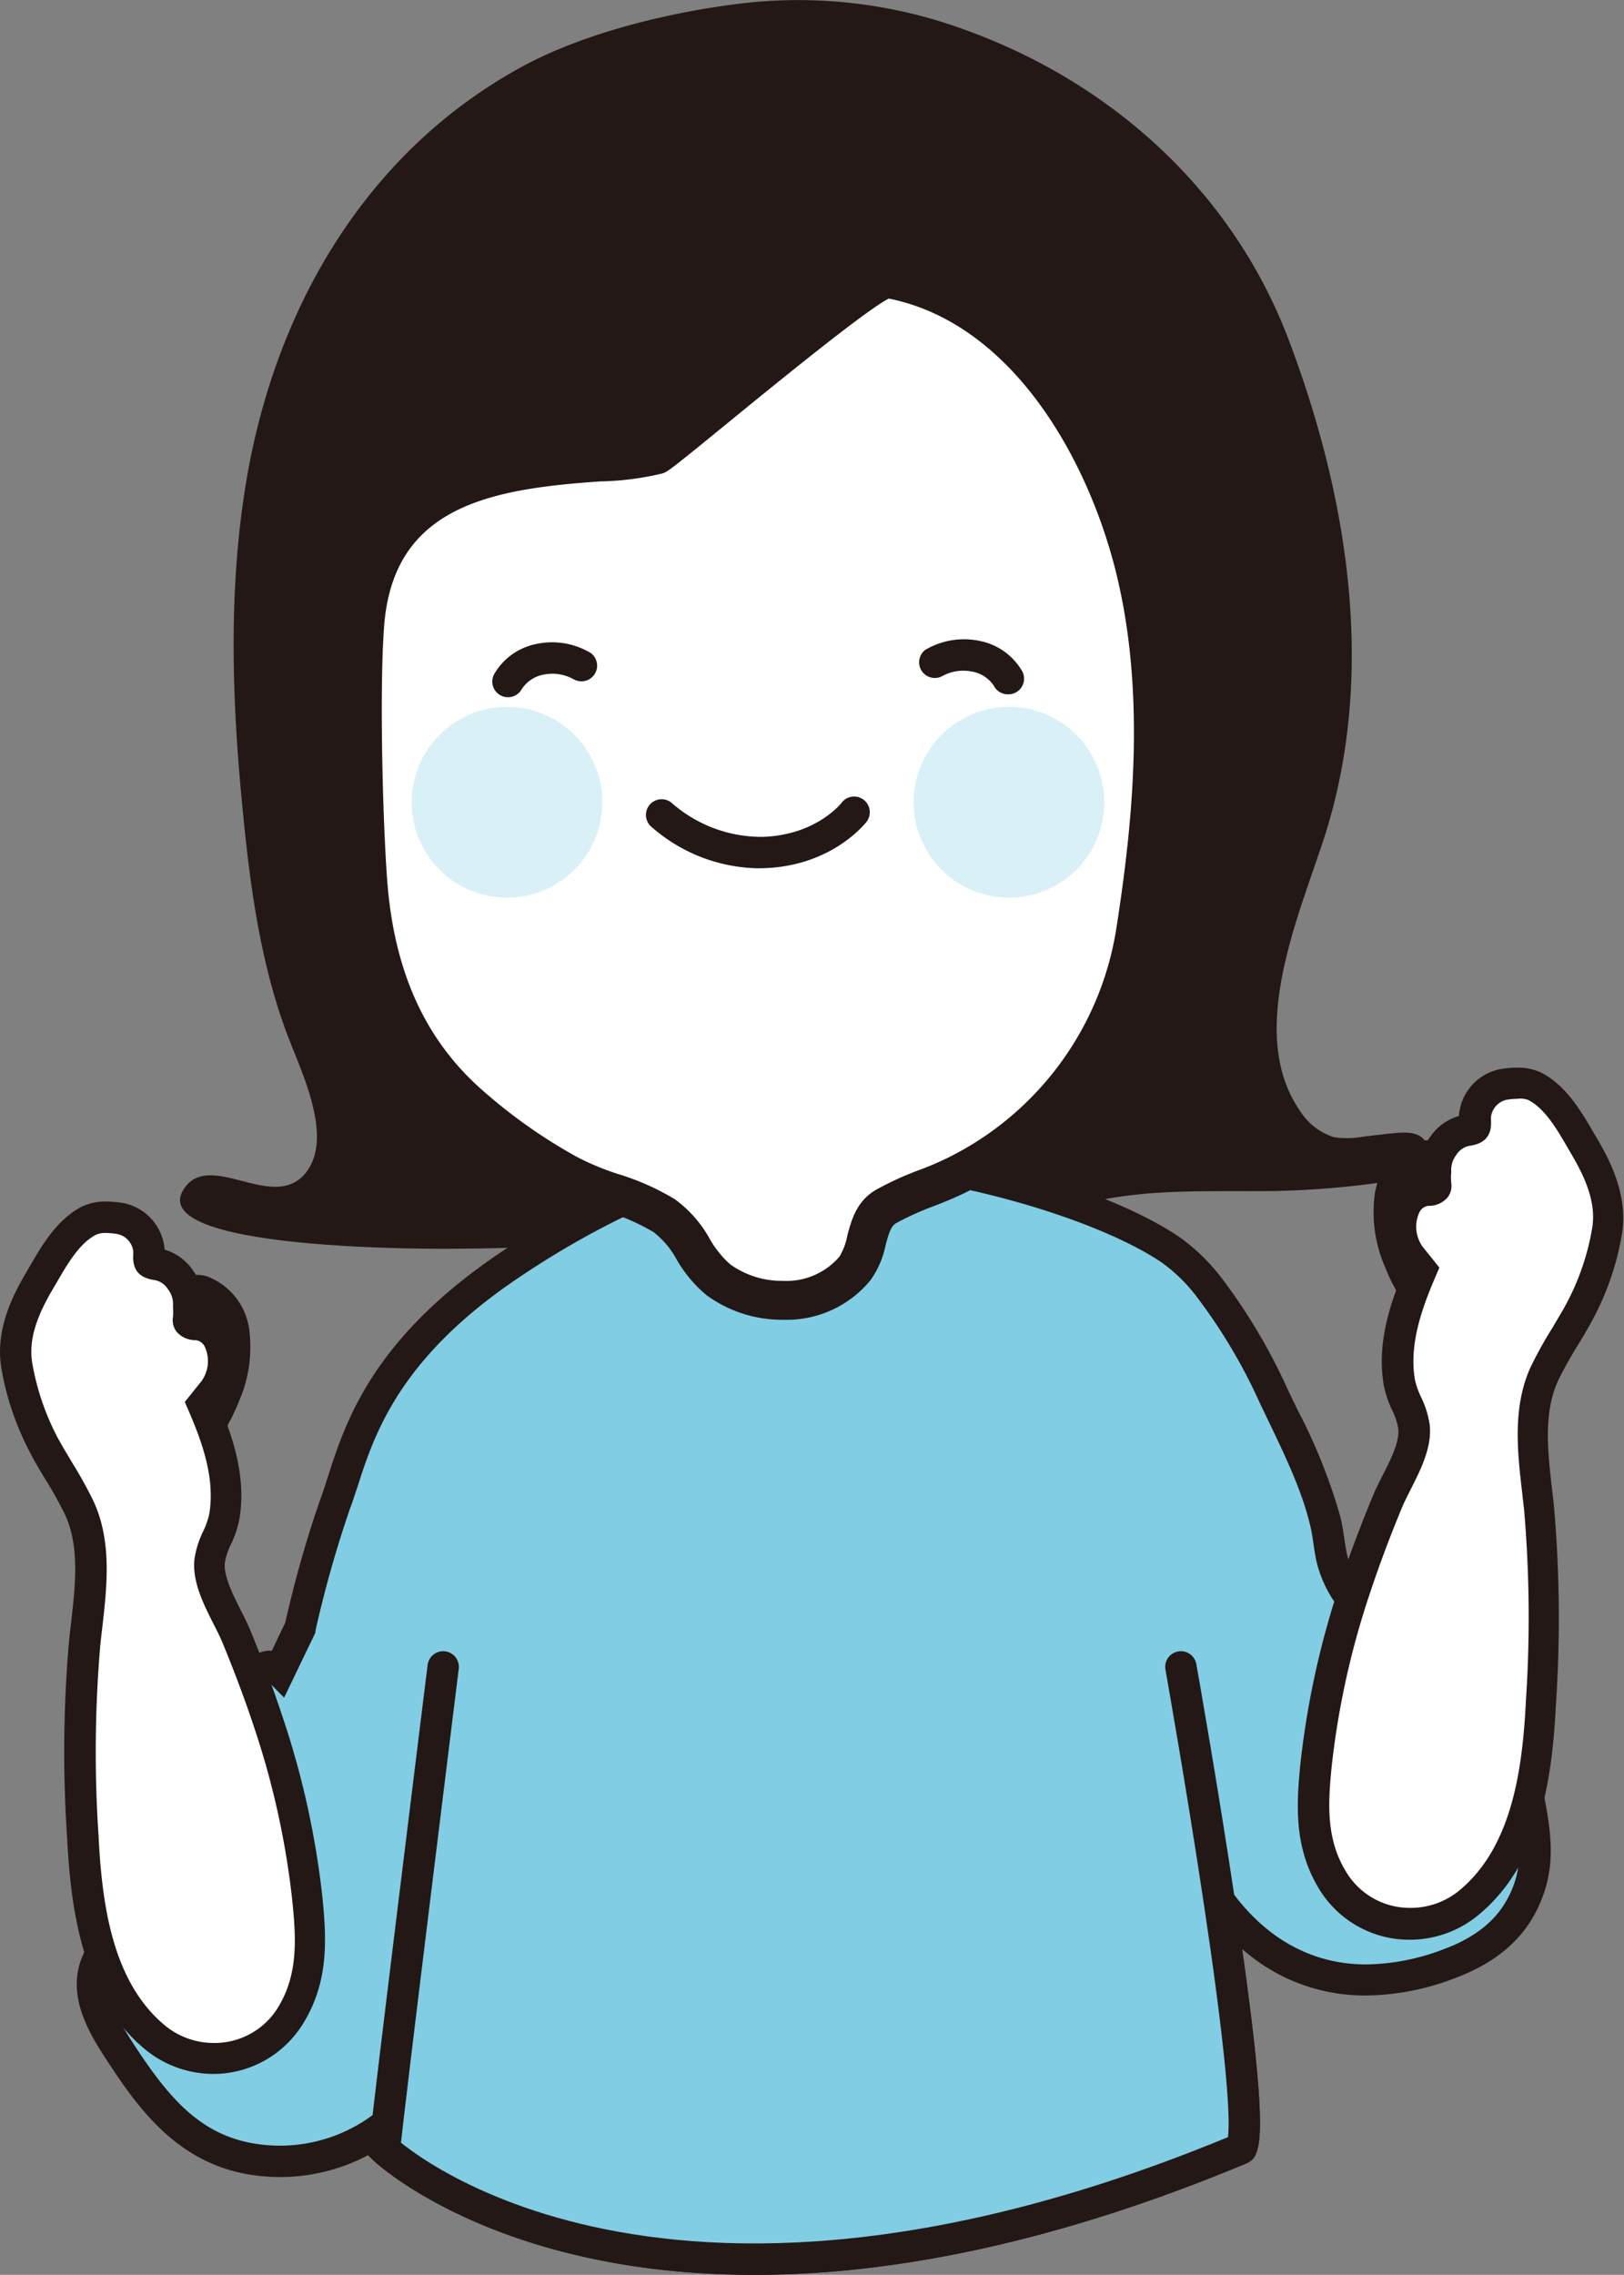
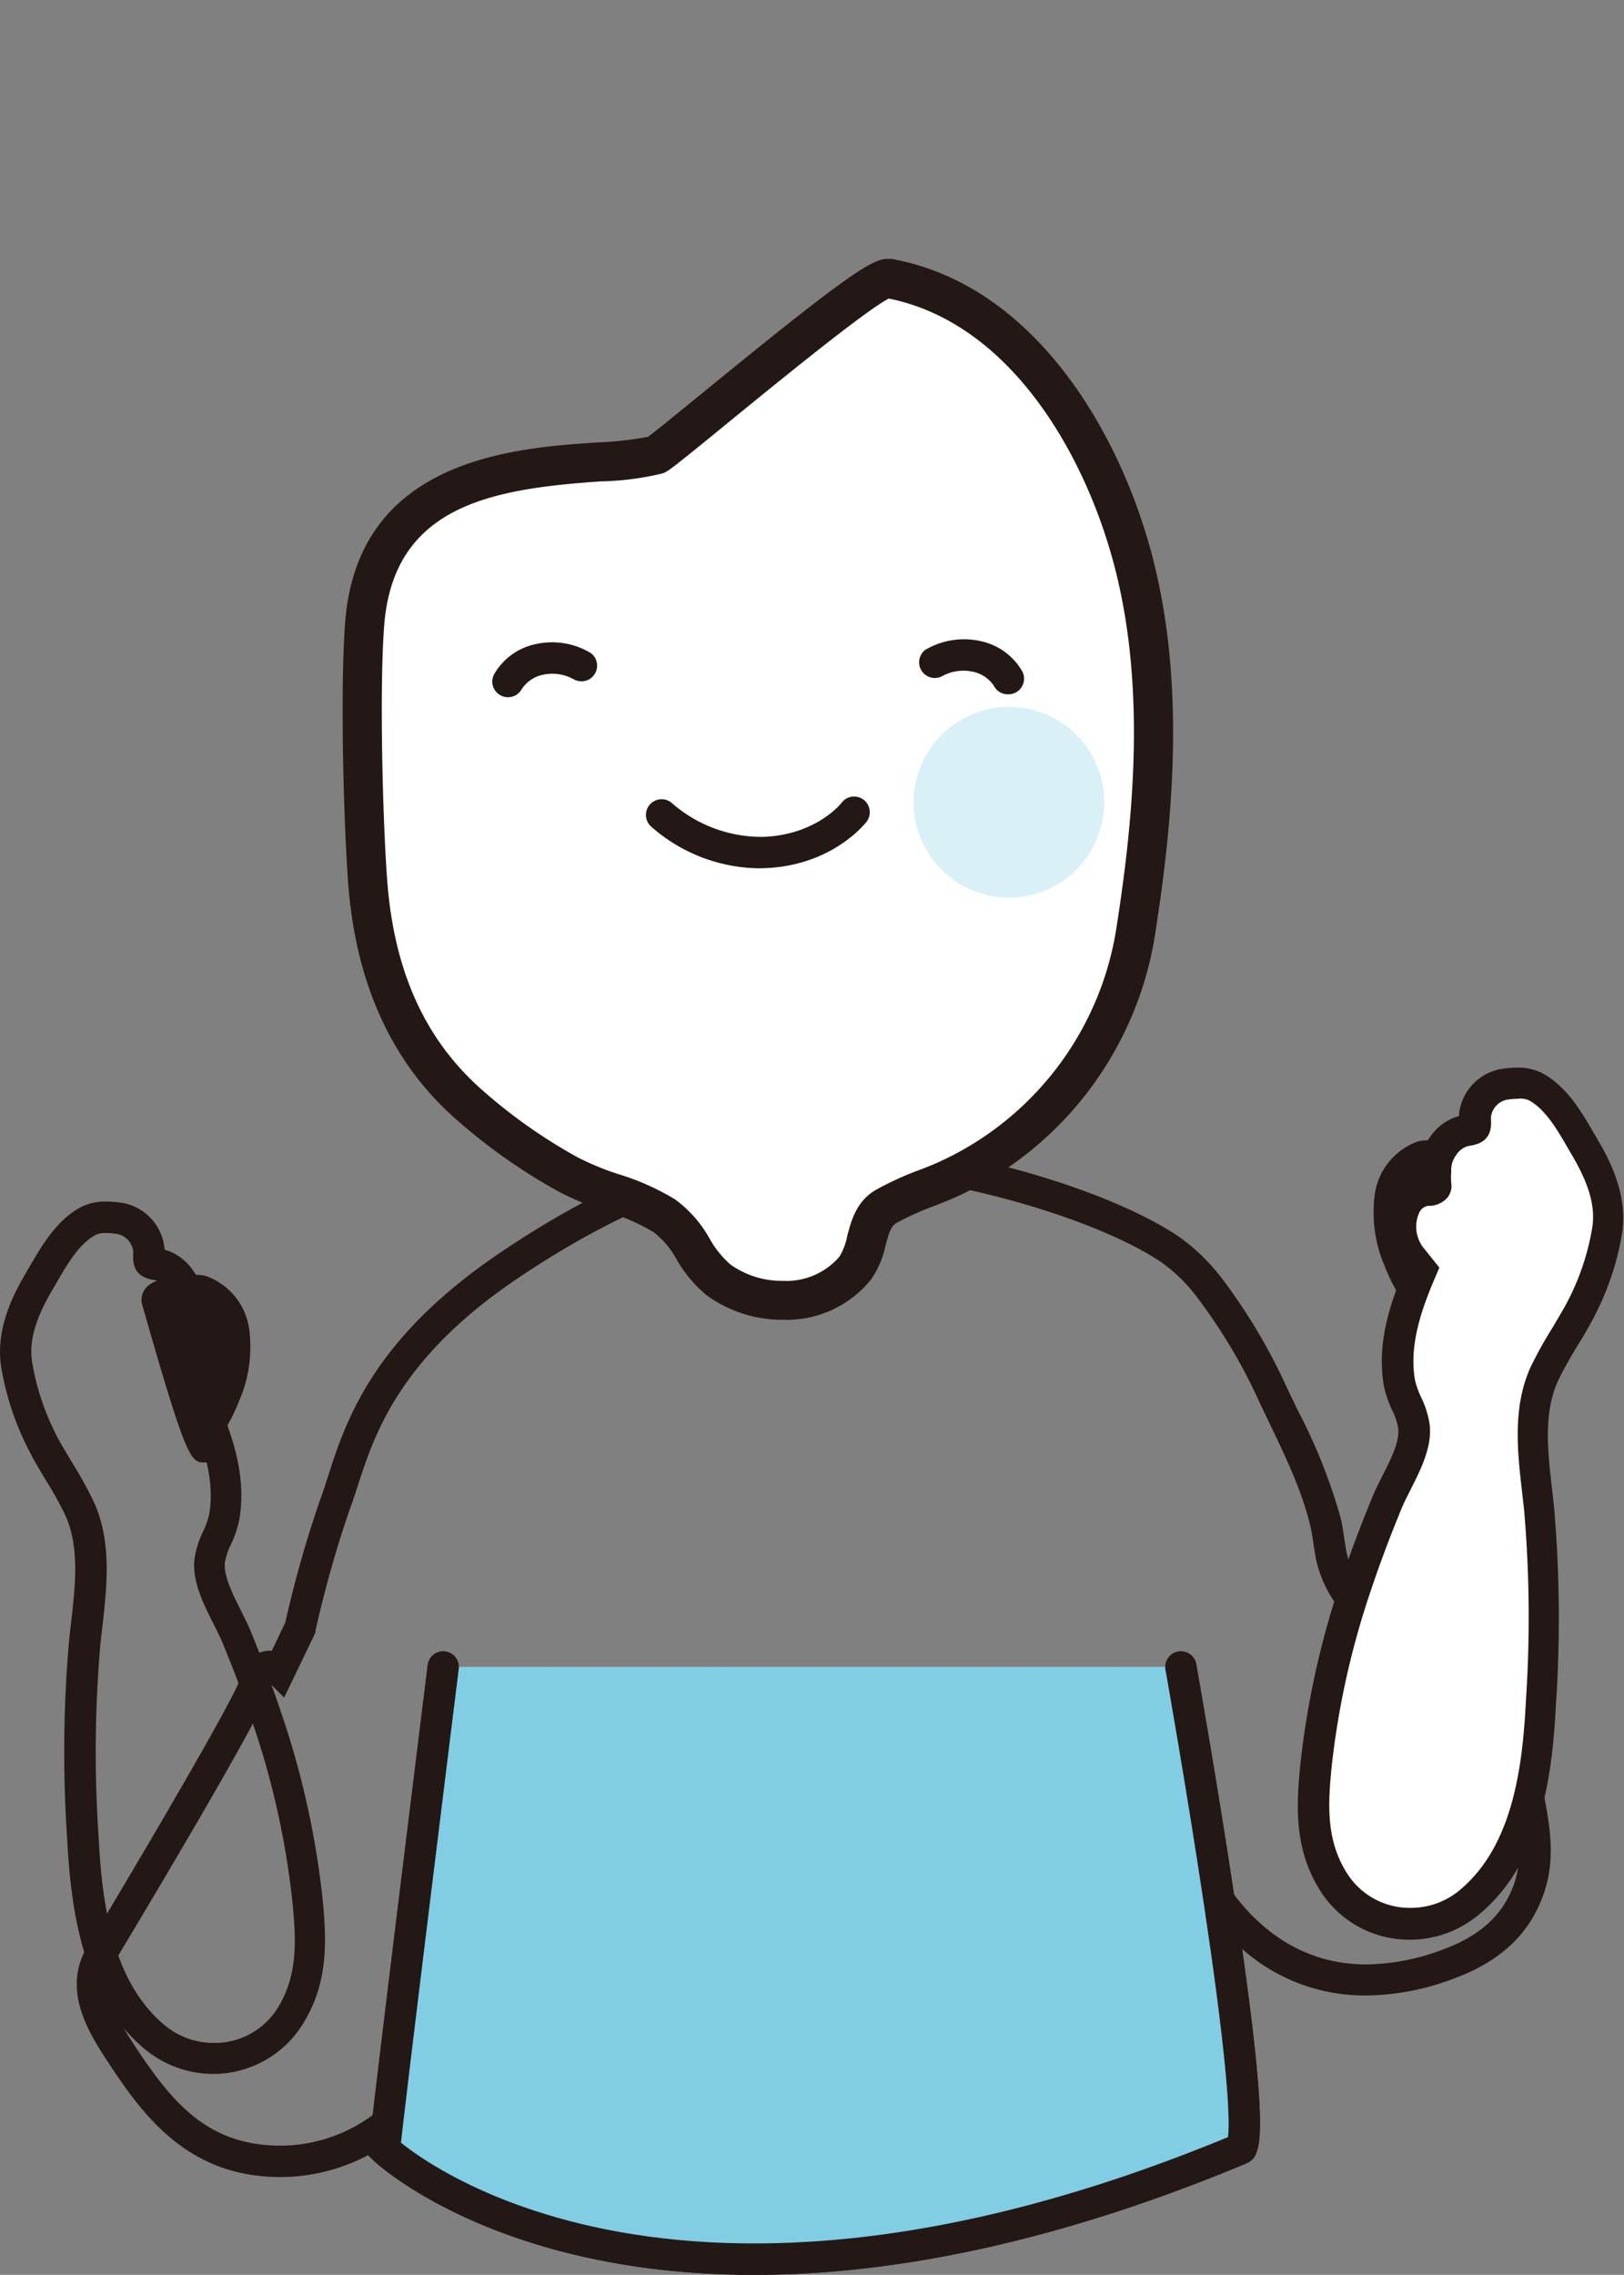
<svg xmlns="http://www.w3.org/2000/svg" viewBox="0 0 207.15 289.99">
  <rect x="0" y="0" width="207.15" height="289.99" fill="#808080" stroke="none" />
  <defs>
    <style>.cls-1{fill:#231815;}.cls-2,.cls-3{fill:#81cde4;}.cls-3{stroke:#231815;stroke-linecap:round;stroke-linejoin:round;stroke-width:4px;}.cls-4{fill:#fff;}.cls-5{opacity:0.3;}</style>
  </defs>
  <g id="レイヤー_2" data-name="レイヤー 2">
    <g id="レイヤー_4" data-name="レイヤー 4">
-       <path class="cls-1" d="M82.3,158.07c-8.45.76-16.94,1.09-25.42,1.12-3.35,0-38.83.05-33.34-7.75,3.39-4.83,11.46,3.23,15.51-2,3.58-4.62-.77-13.12-2.5-17.79-3.64-9.82-4.85-20.32-5.81-30.69-1.2-13.06-1.51-26.36.63-39.34C35,39.54,46.53,19.42,66.59,8.5,74.74,4.07,85.92,1.43,95.08.38A61.7,61.7,0,0,1,122.9,3.73c18.89,6.75,34.33,20.7,41.48,39.59,7.55,19.92,11.2,42.46,4.63,63.15-3.19,10-10.11,25.15-3.2,35.12a7.93,7.93,0,0,0,4.37,3.38,11.55,11.55,0,0,0,3.71-.07c1.4-.17,2.81-.35,4.21-.47,1.16-.1,2.63-.15,3.49.79a2.77,2.77,0,0,1-.37,3.79c-1.19,1.19-3.09,1.46-4.67,1.67a114.22,114.22,0,0,1-14.07,1.15c-4.81.06-9.62-.08-14.43.2a59.1,59.1,0,0,0-8,1c-8.66,1.71-17.17,4.52-26.09,4.41-10.47-.11-20.4-.38-30.85.59Z" />
-     </g>
+       </g>
    <g id="レイヤー_5" data-name="レイヤー 5">
-       <path class="cls-2" d="M195,229.36l-22.56-25.57a13.46,13.46,0,0,1-2.59-5.4c-.31-1.52-.43-3.1-.8-4.6-1.37-5.53-4.16-10.77-6.58-15.89a72.64,72.64,0,0,0-8.06-13.59,23.27,23.27,0,0,0-5.14-5.06c-10.34-7-35-13.62-54.16-11.88,0,0-13.15,2.25-30.77,14.35s-19.19,23.62-21.56,29.95a146.13,146.13,0,0,0-4.47,15.8L35.67,213s-2-2.07-3.12,1.6-19.38,34-19.64,34.47c-2.81,4.67.25,9.24,2.85,13.18,3.87,5.87,8.17,11.22,15.4,12.8a21.62,21.62,0,0,0,17.4-3.68l.84-.65c-.19,1.72-.32,2.88-.35,3.28,0,0,33.41,31.5,109.06,0,1.64-.68-.28-16.33-2.59-31.68,4.31,5.94,13.43,13.9,29.24,8.07,4.74-1.75,8.4-4.51,10.18-9.39C196.38,237.08,195.76,233.33,195,229.36Z" />
      <path class="cls-1" d="M96.21,290C63.48,290,48.3,276,47.67,275.45l-.69-.66v-.07A24,24,0,0,1,30.73,277c-8.24-1.81-12.91-8-16.64-13.66l-.07-.1c-2.64-4-6.26-9.5-2.82-15.21,9.17-15.25,18.78-31.81,19.43-34,.93-3.14,2.76-3.61,3.77-3.61h.28l1.72-3.61A142.92,142.92,0,0,1,40.9,191c.3-.8.6-1.74.92-2.73,2.21-6.9,5.56-17.31,21.38-28.17,17.77-12.2,31-14.58,31.56-14.68l.16,0c2.1-.19,4.33-.28,6.62-.28,19,0,39.72,6.36,48.84,12.51a25.11,25.11,0,0,1,5.6,5.48,73.25,73.25,0,0,1,8.28,14l1.22,2.54a71.2,71.2,0,0,1,5.5,13.73c.23.94.37,1.88.5,2.78.1.64.19,1.27.32,1.89a11.58,11.58,0,0,0,2.13,4.48L196.49,228l.36.41.11.54c.85,4.41,1.43,8.42-.14,12.7-1.81,5-5.53,8.42-11.37,10.57a32.22,32.22,0,0,1-11.17,2.16h0a23.6,23.6,0,0,1-15.84-5.93c3.69,26,2.17,26.64.44,27.36C136.32,285.23,115.24,290,96.21,290ZM51.14,273.15C54.44,275.77,69,286,96.21,286c18.31,0,38.64-4.56,60.44-13.56.22-1.58.24-7.55-3.11-29.82l-1.21-8.09,4.81,6.62c3.08,4.23,8.55,9.27,17.14,9.27h0a28.42,28.42,0,0,0,9.79-1.91c4.73-1.74,7.59-4.35,9-8.19,1.16-3.18.76-6.32.06-10l-22.2-25.16a15.47,15.47,0,0,1-3.05-6.32c-.14-.7-.25-1.4-.35-2.11s-.25-1.65-.44-2.41c-1.08-4.42-3.18-8.76-5.21-13-.41-.86-.83-1.72-1.23-2.57a69.43,69.43,0,0,0-7.83-13.21,20.88,20.88,0,0,0-4.68-4.63c-8.43-5.68-28.64-11.82-46.6-11.82-2.14,0-4.21.09-6.17.26-1,.2-13.55,2.79-29.91,14-14.69,10.08-17.78,19.72-19.83,26.09-.34,1-.65,2-1,2.91a146.16,146.16,0,0,0-4.39,15.53l0,.23-4,8.3-1.65-1.67c0,.11-.09.24-.13.39-1.06,3.56-15.44,27.62-19.83,34.91-2,3.34-.22,6.51,2.72,11l.07.1c4.21,6.38,8,10.61,14.15,11.95a19.9,19.9,0,0,0,15.79-3.34c.24-.17.48-.36.73-.55l3.84-3-.55,4.71C51.29,271.84,51.2,272.59,51.14,273.15Z" />
      <path class="cls-3" d="M56.53,212.49s-7.2,58-7.48,61.5c0,0,33.41,31.5,109.06,0,3.24-1.35-7.48-61.5-7.48-61.5" />
    </g>
    <g id="レイヤー_3" data-name="レイヤー 3">
      <path class="cls-1" d="M20.07,165.74c-.3-1.07,5-1.4,5.62-1.22a6.47,6.47,0,0,1,4.13,5.1,15.45,15.45,0,0,1-1.17,8.21c-.8,2.09-2.29,4.1-2.44,6.38C26,186.76,20.09,165.81,20.07,165.74Z" />
      <path class="cls-1" d="M26.13,186.43c-1.78,0-2.26,0-8-20.14a2.32,2.32,0,0,1,.39-2c1.21-1.59,4.92-1.77,6.46-1.77a4.6,4.6,0,0,1,1.29.14,8.42,8.42,0,0,1,5.5,6.67,17.3,17.3,0,0,1-1.27,9.27c-.3.78-.67,1.51-1,2.23a10.12,10.12,0,0,0-1.3,3.56A2.11,2.11,0,0,1,26.13,186.43Zm-3.7-19.73c1.24,4.32,2.58,8.81,3.62,12,.28-.56.54-1.1.74-1.62A13.52,13.52,0,0,0,27.85,170a4.53,4.53,0,0,0-2.62-3.49H25A17.29,17.29,0,0,0,22.43,166.7Z" />
      <path class="cls-4" d="M83.67,58c-7.45,2.36-35.34-2.37-37.16,21.62-.61,8.1-.21,24.45.37,32.56.78,10.9,4.33,20.86,12.58,28.31a70.9,70.9,0,0,0,13,9.24c3.91,2.16,8.6,2.84,12.29,5.27,3.13,2.06,4,5.92,6.91,8.15,4.86,3.71,13.47,3.68,17.42-1.45,1.87-2.43,1.24-6.32,4-7.9,3-1.74,6.2-2.57,9-4a42,42,0,0,0,22.84-31.37c2.42-15.63,3.66-32.06-.52-47.48-4-14.87-14.3-32.44-31.13-35.45C111,35.1,84.72,57.65,83.67,58Z" />
      <path class="cls-1" d="M99.88,168.24h0a16.31,16.31,0,0,1-9.75-3.13,16.66,16.66,0,0,1-3.82-4.55,11.07,11.07,0,0,0-2.94-3.49,27.7,27.7,0,0,0-6.08-2.66,38.2,38.2,0,0,1-6.05-2.52,72.63,72.63,0,0,1-13.46-9.56c-8-7.21-12.48-17.3-13.39-30-.58-8.11-1-24.56-.37-32.93,1.58-20.92,21.49-22.29,32.19-23a44.48,44.48,0,0,0,6.44-.71c.89-.65,3.91-3.11,6.84-5.5C107.64,35.36,111.18,33,113.2,33l.5,0c17.83,3.19,28.79,21.34,33.11,37.26,4.57,16.84,2.71,34.77.58,48.51A44.38,44.38,0,0,1,123.2,152c-1.32.66-2.68,1.2-4,1.72a35.55,35.55,0,0,0-4.9,2.21c-.66.38-.94,1.32-1.34,2.82a11.83,11.83,0,0,1-1.91,4.43A13.84,13.84,0,0,1,99.88,168.24ZM113.37,38.06c-2.93,1.47-14.87,11.22-20.72,16-7.19,5.87-7.5,6.09-8.22,6.31a37,37,0,0,1-7.88,1C62.7,62.33,50.17,64.45,49,79.79c-.61,8-.19,24.42.37,32.19.82,11.52,4.67,20.23,11.76,26.64a67.37,67.37,0,0,0,12.53,8.9,34.12,34.12,0,0,0,5.27,2.17,31.51,31.51,0,0,1,7.17,3.2,15.55,15.55,0,0,1,4.41,5,12.63,12.63,0,0,0,2.64,3.29,11.29,11.29,0,0,0,6.72,2.1,8.91,8.91,0,0,0,7.21-3.09,8.06,8.06,0,0,0,1-2.68c.53-2,1.19-4.42,3.68-5.85a39.7,39.7,0,0,1,5.55-2.53,38.73,38.73,0,0,0,3.59-1.54A39.42,39.42,0,0,0,142.45,118c2.06-13.26,3.86-30.51-.46-46.44C138.12,57.32,128.58,41.12,113.37,38.06Z" />
-       <path class="cls-4" d="M5.52,184.08a33.7,33.7,0,0,1-3.38-10c-.63-3.8.93-7.44,2.82-10.64,1.63-2.77,3.44-6.33,6.44-7.83,1.49-.75,4-.23,4-.23a4.53,4.53,0,0,1,3.52,4c.05,1.34-.34,1.64,1,1.83a4.47,4.47,0,0,1,3,2,5.15,5.15,0,0,1,1,3.24,8.6,8.6,0,0,1,0,1.76c-.13.75,1,.61,1.51.76a3.5,3.5,0,0,1,2.36,1.88,6.29,6.29,0,0,1-.92,6.86l-1.11,1.38c1.95,4.51,3.63,9.34,2.78,14.32-.33,2-1.67,3.68-1.87,5.65-.32,3.08,2.27,6.82,3.41,9.57,1.47,3.55,2.84,7.15,4.05,10.8a106.84,106.84,0,0,1,5,22.68c.55,5.35.73,10.34-2.25,15a11.73,11.73,0,0,1-17.21,2.62c-7.45-6.13-8.8-16.66-9.25-25.69a161.48,161.48,0,0,1,.24-24.59c.58-5.62,1.79-12-.74-17.34-1.18-2.49-2.78-4.85-4.13-7.26Z" />
      <path class="cls-1" d="M27.27,264.38a13.75,13.75,0,0,1-8.72-3.1c-7.93-6.52-9.5-17.38-10-27.14a163.67,163.67,0,0,1,.25-24.89c.08-.74.16-1.5.25-2.26.56-4.86,1.15-9.89-.8-14a50.7,50.7,0,0,0-2.51-4.48c-.53-.89-1.06-1.77-1.56-2.67L3.75,185A35.82,35.82,0,0,1,.17,174.39c-.79-4.75,1.37-9.12,3.07-12l.52-.9c1.57-2.71,3.53-6.09,6.74-7.7a6.85,6.85,0,0,1,3.07-.62,13.29,13.29,0,0,1,2.25.21A6.56,6.56,0,0,1,21,159.3v0A6.64,6.64,0,0,1,24.65,162,6.94,6.94,0,0,1,26,166.08v.2c0,.27,0,.52,0,.75h0a5.42,5.42,0,0,1,3.58,2.88,8.21,8.21,0,0,1-1.13,9l-.36.45c1.85,4.47,3.3,9.27,2.44,14.33a13.62,13.62,0,0,1-1.05,3.14,8.66,8.66,0,0,0-.8,2.38c-.17,1.67,1,4,2,6,.45.89.88,1.74,1.22,2.55,1.6,3.87,2.94,7.45,4.09,10.94a109.05,109.05,0,0,1,5.13,23.11c.57,5.58.8,11-2.56,16.31A13.45,13.45,0,0,1,27.27,264.38Zm-13.7-107.2a2.91,2.91,0,0,0-1.28.2c-2.14,1.07-3.7,3.76-5.07,6.13l-.54.92c-2.22,3.76-3,6.63-2.57,9.3a32.16,32.16,0,0,0,3.18,9.42c.13.25.26.49.4.73.48.86,1,1.7,1.5,2.55a53.72,53.72,0,0,1,2.69,4.84c2.44,5.16,1.76,11,1.17,16.18-.09.75-.18,1.49-.25,2.21A159.49,159.49,0,0,0,12.57,234c.44,8.88,1.79,18.71,8.52,24.24a9.76,9.76,0,0,0,6.18,2.19,9.48,9.48,0,0,0,8.07-4.33c2.67-4.21,2.46-8.72,1.95-13.76A104.93,104.93,0,0,0,32.35,220c-1.13-3.4-2.44-6.89-4-10.67-.28-.67-.67-1.45-1.09-2.27-1.29-2.55-2.75-5.43-2.46-8.27a12,12,0,0,1,1.11-3.57,10.32,10.32,0,0,0,.78-2.21c.75-4.46-.82-9-2.64-13.19l-.48-1.1,1.86-2.32a4.36,4.36,0,0,0,.71-4.68,1.49,1.49,0,0,0-1.15-.88l-.18,0a3.18,3.18,0,0,1-2.3-1.09,2.46,2.46,0,0,1-.44-1.91h0a11,11,0,0,0,0-1.27l0-.21a3,3,0,0,0-.64-2,2.53,2.53,0,0,0-1.66-1.17c-2-.27-2.86-1.28-2.78-3.17a5.07,5.07,0,0,0,0-.57A2.56,2.56,0,0,0,15,157.32,8.77,8.77,0,0,0,13.57,157.18Z" />
      <path class="cls-1" d="M187.08,148.63c.3-1.07-5-1.4-5.62-1.21a6.47,6.47,0,0,0-4.13,5.09,15.55,15.55,0,0,0,1.17,8.21c.81,2.09,2.29,4.1,2.44,6.38C181.11,169.66,187.06,148.7,187.08,148.63Z" />
      <path class="cls-1" d="M181.09,169.32H181a2.11,2.11,0,0,1-2.07-2.08,10.26,10.26,0,0,0-1.29-3.57,24,24,0,0,1-1-2.23,17.4,17.4,0,0,1-1.27-9.27,8.41,8.41,0,0,1,5.51-6.67,4.64,4.64,0,0,1,1.28-.13c1.54,0,5.26.17,6.46,1.76a2.34,2.34,0,0,1,.4,2C183.34,169.06,182.85,169.32,181.09,169.32Zm.83-19.95a4.52,4.52,0,0,0-2.61,3.49,13.41,13.41,0,0,0,1.06,7.14c.2.52.46,1.06.74,1.62,1-3,2.24-7.23,3.62-12a17.46,17.46,0,0,0-2.58-.22Z" />
      <path class="cls-4" d="M201.63,167A33.42,33.42,0,0,0,205,157c.63-3.8-.93-7.44-2.82-10.64-1.63-2.77-3.44-6.33-6.43-7.83-1.5-.75-4-.23-4-.23a4.54,4.54,0,0,0-3.53,4c0,1.34.35,1.64-1,1.83a4.49,4.49,0,0,0-3,2,5.23,5.23,0,0,0-1,3.24,8.6,8.6,0,0,0,0,1.76c.13.75-1,.61-1.5.76a3.52,3.52,0,0,0-2.37,1.88,6.29,6.29,0,0,0,.92,6.86l1.11,1.38c-1.94,4.51-3.62,9.34-2.78,14.32.34,2,1.67,3.68,1.87,5.65.32,3.08-2.27,6.82-3.41,9.57-1.47,3.55-2.83,7.15-4,10.8a106.86,106.86,0,0,0-5,22.68c-.54,5.35-.73,10.34,2.26,15a11.72,11.72,0,0,0,17.2,2.62c7.46-6.13,8.81-16.66,9.26-25.69a162.78,162.78,0,0,0-.25-24.59c-.57-5.62-1.78-12,.74-17.34,1.18-2.49,2.78-4.85,4.13-7.26Z" />
      <path class="cls-1" d="M179.89,247.27h0a13.45,13.45,0,0,1-11.45-6.18c-3.36-5.29-3.13-10.73-2.56-16.31A109.67,109.67,0,0,1,171,201.67c1.16-3.49,2.5-7.07,4.1-10.94.33-.81.76-1.65,1.21-2.55,1.05-2.05,2.23-4.38,2.05-6.05a8.61,8.61,0,0,0-.79-2.38,13.62,13.62,0,0,1-1.06-3.14c-.86-5.06.59-9.86,2.44-14.33l-.36-.45a8.23,8.23,0,0,1-1.13-9,5.44,5.44,0,0,1,3.58-2.88h0c0-.23,0-.48,0-.75l0-.2a6.8,6.8,0,0,1,1.37-4.05,6.62,6.62,0,0,1,3.68-2.68v-.05a6.55,6.55,0,0,1,5.13-5.9,12,12,0,0,1,2.26-.22,6.85,6.85,0,0,1,3.07.62c3.21,1.61,5.17,5,6.74,7.7l.53.9c1.69,2.87,3.85,7.24,3.07,12a35.56,35.56,0,0,1-3.59,10.62l-.44.82c-.5.9-1,1.78-1.57,2.66-.92,1.54-1.79,3-2.5,4.49-1.95,4.13-1.37,9.15-.81,14,.09.77.18,1.52.25,2.26a163.8,163.8,0,0,1,.25,24.9c-.48,9.76-2,20.61-10,27.13A13.72,13.72,0,0,1,179.89,247.27Zm13.69-107.2a8.32,8.32,0,0,0-1.47.14,2.57,2.57,0,0,0-1.92,2.12,5.07,5.07,0,0,0,0,.57c.08,1.89-.8,2.9-2.78,3.17a2.55,2.55,0,0,0-1.66,1.17,3.1,3.1,0,0,0-.64,2v.21a7.6,7.6,0,0,0,0,1.31,2.45,2.45,0,0,1-.45,1.87,3.15,3.15,0,0,1-2.3,1.09,1.46,1.46,0,0,0-.22,0,1.49,1.49,0,0,0-1.11.87,4.36,4.36,0,0,0,.71,4.68l1.86,2.32-.47,1.1c-1.82,4.22-3.4,8.73-2.65,13.19a10.32,10.32,0,0,0,.78,2.21,12,12,0,0,1,1.11,3.57c.3,2.84-1.17,5.72-2.46,8.27-.41.82-.81,1.6-1.09,2.27-1.56,3.78-2.87,7.27-4,10.67a105,105,0,0,0-4.95,22.25c-.51,5-.72,9.55,2,13.76a9.47,9.47,0,0,0,8.07,4.33h0a9.75,9.75,0,0,0,6.17-2.19c6.73-5.53,8.09-15.36,8.53-24.24a160.8,160.8,0,0,0-.23-24.29c-.08-.72-.17-1.46-.25-2.21-.6-5.17-1.28-11,1.16-16.18a53.79,53.79,0,0,1,2.7-4.84c.51-.85,1-1.69,1.5-2.55l.39-.73a31.49,31.49,0,0,0,3.18-9.42c.44-2.67-.35-5.53-2.57-9.3l-.54-.92c-1.37-2.37-2.93-5.06-5.07-6.13A2.86,2.86,0,0,0,193.58,140.07Z" />
      <g class="cls-5">
-         <circle class="cls-2" cx="64.67" cy="102.28" r="12.16" transform="translate(-49.73 141.72) rotate(-76.72)" />
        <circle class="cls-2" cx="128.69" cy="102.28" r="12.16" transform="translate(-29.48 57.52) rotate(-22.68)" />
      </g>
    </g>
    <g id="レイヤー_2-2" data-name="レイヤー 2">
      <path class="cls-1" d="M96.79,110.69A21.17,21.17,0,0,1,83,105.32a2,2,0,0,1,2.79-2.87,17.36,17.36,0,0,0,11.57,4.23c6.7-.25,9.89-4.19,10-4.36a2,2,0,0,1,3.17,2.44c-.18.23-4.39,5.6-13,5.91Z" />
      <path class="cls-1" d="M128.56,88.51a2,2,0,0,1-1.8-1.11A4.24,4.24,0,0,0,124,85.61a5.63,5.63,0,0,0-3.87.61A2,2,0,0,1,118,82.86a9.69,9.69,0,0,1,7-1.15,8.06,8.06,0,0,1,5.41,3.9,2,2,0,0,1-.89,2.69A2,2,0,0,1,128.56,88.51Z" />
      <path class="cls-1" d="M64.8,88.88a2,2,0,0,1-.92-.22A2,2,0,0,1,63,86a8,8,0,0,1,5.42-3.91,9.58,9.58,0,0,1,6.94,1.16,2,2,0,0,1-2.17,3.35A5.6,5.6,0,0,0,69.33,86a4.26,4.26,0,0,0-2.76,1.82A2,2,0,0,1,64.8,88.88Z" />
    </g>
  </g>
</svg>